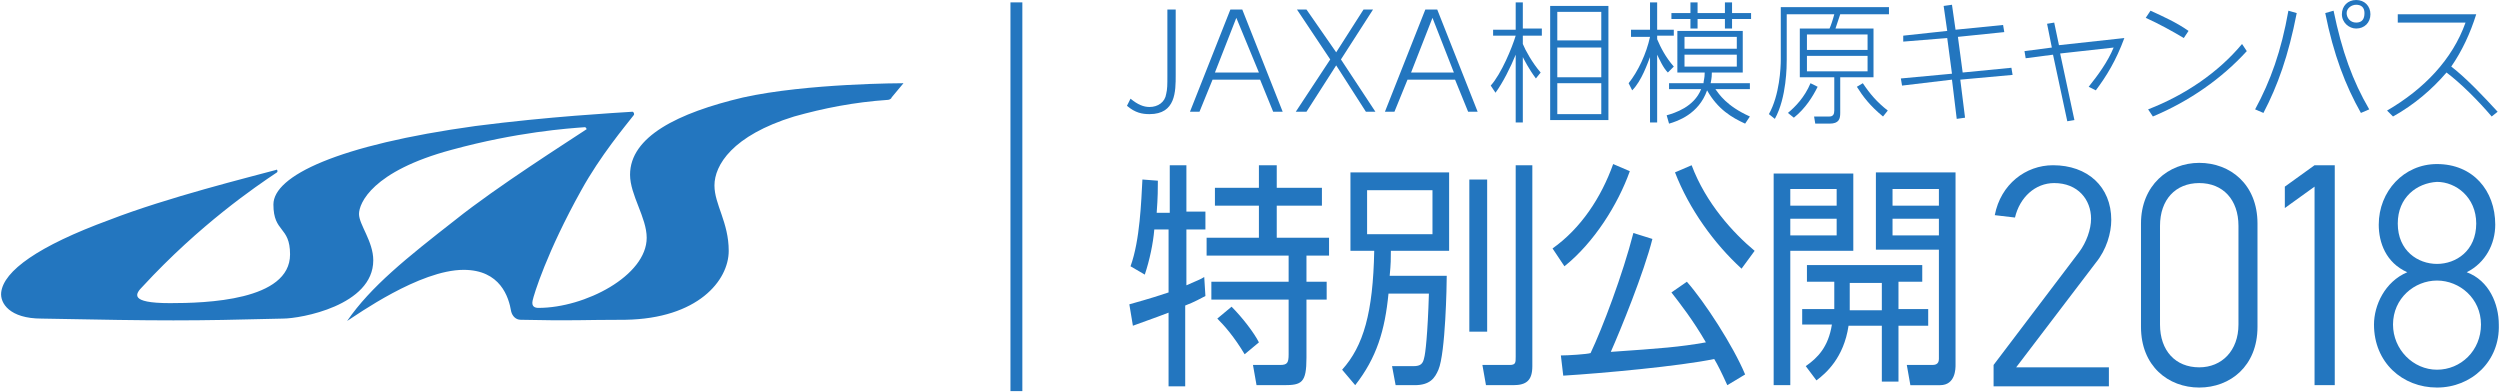
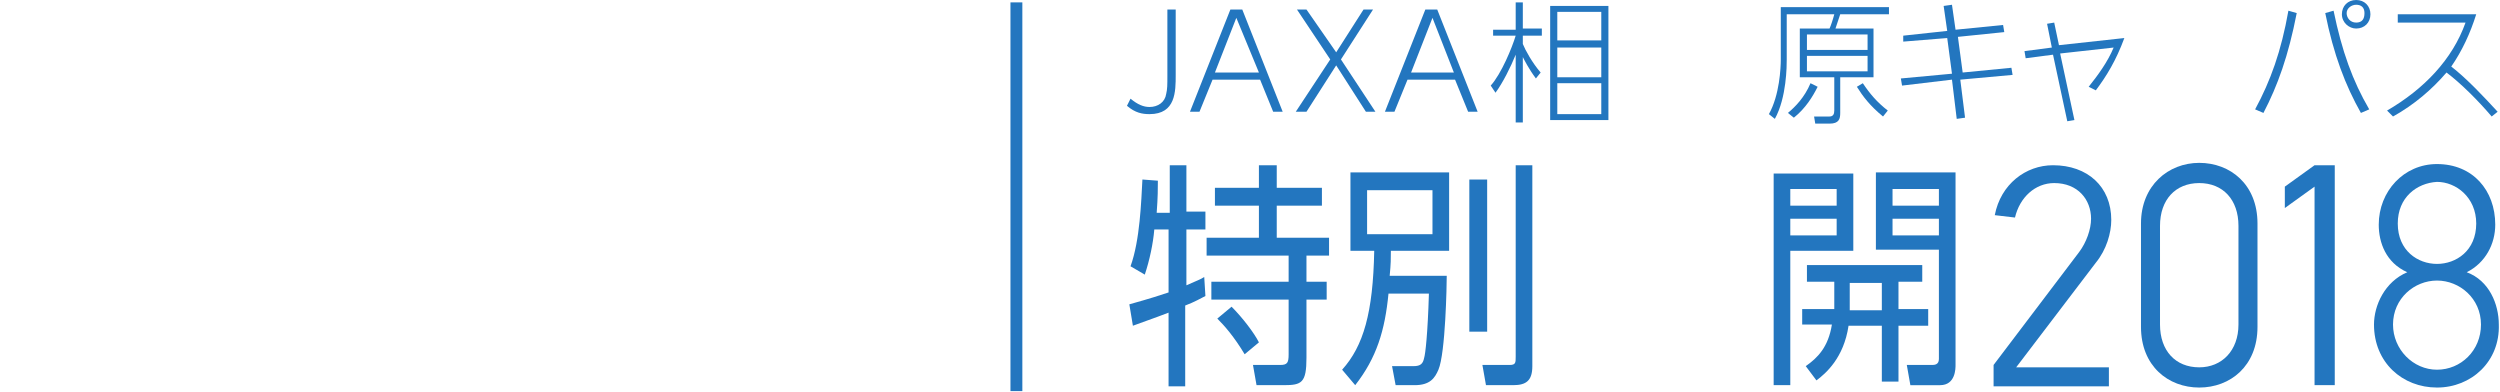
<svg xmlns="http://www.w3.org/2000/svg" version="1.1" id="レイヤー_2" x="0px" y="0px" viewBox="0 0 210.3 33" style="enable-background:new 0 0 210.3 33;" xml:space="preserve">
  <style type="text/css">
	.st0{fill:#2376BF;}
</style>
-   <path class="st0" d="M52.6,26.9c6.1-0.1,8.7-3.3,8.7-5.8c0-2.4-1.2-3.9-1.2-5.5c0-1.7,1.5-4.2,6.7-5.8c2.5-0.7,5-1.2,7.9-1.4  c0.1,0,0.3-0.1,0.3-0.2L76,7c0,0-8.1,0-13.5,1.2C57,9.5,53,11.5,53,14.7c0,1.7,1.4,3.6,1.4,5.3c0,3.2-5.2,5.9-9.1,5.9  c-0.3,0-0.6-0.1-0.5-0.6c0.1-0.5,1.2-4.1,4.1-9.3c1.6-2.9,3.7-5.4,4.4-6.3c0.1-0.1,0-0.3-0.1-0.3c-1.5,0.1-7,0.4-13.2,1.2  c-11.6,1.6-17,4.2-17,6.6c0,2.4,1.4,1.8,1.4,4.2c0,3.9-7.1,4.1-10.1,4.1c-3.5,0-2.9-0.8-2.3-1.4c4.8-5.2,9.5-8.4,11.3-9.6  c0.1-0.1,0-0.3-0.1-0.2c-2.2,0.6-9.1,2.3-14,4.2c-6,2.2-8.9,4.3-9.1,6.1c-0.1,0.9,0.7,2.2,3.4,2.2c10.4,0.2,12.4,0.2,20.3,0  c1.5,0,7.6-1.1,7.6-4.9c0-1.6-1.2-3-1.2-3.9c0-0.9,1.1-3.6,7.8-5.4c5.5-1.5,9.8-1.8,11.2-1.9c0.1,0,0.2,0.2,0.1,0.2  c-1.5,1-7.5,4.8-11,7.6c-4.1,3.2-7.1,5.6-9.1,8.5c0,0,0,0,0,0c0.8-0.5,6.1-4.3,9.8-4.3c3.1,0,3.8,2.3,4,3.5c0.1,0.4,0.4,0.7,0.8,0.7  C48.3,27,48.9,26.9,52.6,26.9z" />
  <rect x="85" y="0.2" class="st0" width="1" height="32.7" />
  <g>
    <path class="st0" d="M167.7,32.4v-1.7l7.2-9.5c0.6-0.8,1-1.9,1-2.8c0-1.6-1.1-3-3.1-3c-1.6,0-2.9,1.2-3.3,2.9l-1.7-0.2   c0.5-2.6,2.6-4.2,4.9-4.2c2.9,0,4.9,1.8,4.9,4.6c0,1.1-0.4,2.5-1.3,3.6l-6.7,8.8h7.8v1.6H167.7z" />
    <path class="st0" d="M185,32.6c-2.6,0-4.9-1.8-4.9-5.1v-8.7c0-3.2,2.3-5.1,4.9-5.1s4.9,1.8,4.9,5.1v8.7   C189.9,30.8,187.6,32.6,185,32.6z M188.3,19c0-2.2-1.3-3.6-3.3-3.6c-2,0-3.3,1.4-3.3,3.6v8.3c0,2.2,1.3,3.6,3.3,3.6   c1.9,0,3.3-1.4,3.3-3.6V19z" />
    <path class="st0" d="M196.4,32.4h-1.7V15.7l-2.5,1.8v-1.8l2.5-1.8h1.7V32.4z" />
    <path class="st0" d="M205,32.6c-2.9,0-5.3-2.1-5.3-5.3c0-1.6,0.9-3.6,2.8-4.4c-1.8-0.8-2.4-2.5-2.4-4c0-2.8,2.1-5.1,4.9-5.1   c3,0,4.9,2.2,4.9,5.1c0,1.6-0.8,3.2-2.4,4l0,0c1.9,0.7,2.7,2.7,2.7,4.4C210.3,30.4,207.9,32.6,205,32.6z M201.3,27.3   c0,2.1,1.7,3.8,3.7,3.8c2,0,3.7-1.6,3.7-3.8c0-2.2-1.8-3.7-3.7-3.7C203.1,23.6,201.3,25.1,201.3,27.3z M201.7,18.8   c0,2.3,1.7,3.4,3.3,3.4s3.3-1.1,3.3-3.4c0-2.2-1.7-3.5-3.3-3.5C203.3,15.4,201.7,16.6,201.7,18.8z" />
  </g>
  <g>
    <path class="st0" d="M98.4,17.8v-3.9h1.4v3.9h1.6v1.5h-1.6V24c0.9-0.4,1.2-0.5,1.5-0.7l0.1,1.6c-0.4,0.2-0.9,0.5-1.7,0.8v6.8h-1.4   v-6.2c-1.3,0.5-2.2,0.8-3,1.1L95,25.6c1.8-0.5,2.7-0.8,3.3-1v-5.3h-1.2c-0.1,1.2-0.4,2.6-0.8,3.8l-1.2-0.7c0.8-2.2,0.9-5.5,1-7.3   l1.3,0.1c0,0.6,0,1.4-0.1,2.7H98.4z M107.4,13.9v1.9h3.8v1.5h-3.8V20h4.4v1.5h-1.9v2.2h1.7v1.5h-1.7v4.9c0,2.1-0.4,2.3-1.9,2.3   h-2.3l-0.3-1.7l2.3,0c0.6,0,0.7-0.2,0.7-0.9v-4.6h-6.5v-1.5h6.5v-2.2h-6.9V20h4.4v-2.7h-3.7v-1.5h3.7v-1.9H107.4z M104.7,29.8   c-0.9-1.5-1.7-2.4-2.3-3l1.2-1c0.9,0.9,1.9,2.2,2.3,3L104.7,29.8z" />
    <path class="st0" d="M121.7,23.2c0,0.7-0.1,6.5-0.7,7.9c-0.3,0.7-0.7,1.3-2,1.3h-1.6l-0.3-1.6l1.8,0c0.6,0,0.8-0.2,0.9-0.7   c0.1-0.3,0.3-2,0.4-5.4h-3.4c-0.3,3.1-1,5.4-2.8,7.7l-1.1-1.3c1.8-2,2.6-4.8,2.7-10h-2v-6.6h8.3v6.6H117c0,0.6,0,1.1-0.1,2.1H121.7   z M120.5,16H115v3.7h5.5V16z M125.1,15.1v12.8h-1.5V15.1H125.1z M128.9,13.9v16.9c0,1.2-0.5,1.6-1.6,1.6H125l-0.3-1.7l2.3,0   c0.5,0,0.5-0.2,0.5-0.7V13.9H128.9z" />
-     <path class="st0" d="M130.6,20.9c2.4-1.7,4.1-4.3,5.1-7.1l1.4,0.6c-1,2.8-3,6-5.5,8L130.6,20.9z M139,20.1   c-0.7,2.8-2.7,7.7-3.5,9.5c4.3-0.3,5.7-0.4,8-0.8c-1.1-1.9-2.2-3.3-2.9-4.2l1.3-0.9c1.5,1.7,3.9,5.4,4.9,7.8l-1.5,0.9   c-0.5-1.1-0.8-1.7-1.1-2.2c-2.9,0.6-9.4,1.2-12.7,1.4l-0.2-1.7c0.6,0,2.2-0.1,2.5-0.2c1-2.1,2.7-6.6,3.6-10.1L139,20.1z    M142.3,13.9c1.2,3.2,3.5,5.7,5.3,7.2l-1.1,1.5c-2.3-2.1-4.4-5-5.6-8.1L142.3,13.9z" />
    <path class="st0" d="M155.9,14.6v6.5h-5.3v11.3h-1.4V14.6H155.9z M154.5,15.9h-3.9v1.4h3.9V15.9z M154.5,18.4h-3.9v1.4h3.9V18.4z    M162.2,26.1v1.3h-2.5v4.7h-1.4v-4.7h-2.8c-0.4,2.7-1.9,4-2.7,4.6l-0.9-1.2c1-0.7,1.9-1.6,2.2-3.5h-2.5v-1.3h2.7c0-0.2,0-0.3,0-0.4   v-1.9H152v-1.4h9.7v1.4h-2v2.3H162.2z M158.3,26.1v-2.3h-2.7v1.9c0,0.2,0,0.3,0,0.4H158.3z M164.5,14.6v16.1c0,0.3,0,1.7-1.3,1.7   h-2.5l-0.3-1.7l2.1,0c0.2,0,0.6,0,0.6-0.5v-9.2h-5.3v-6.5H164.5z M163.1,15.9h-3.9v1.4h3.9V15.9z M163.1,18.4h-3.9v1.4h3.9V18.4z" />
  </g>
  <g>
    <path class="st0" d="M98.9,0.8v5.5c0,1.4,0,3.3-2.2,3.3c-0.6,0-1.2-0.1-1.9-0.7l0.3-0.6C95.7,8.8,96.2,9,96.7,9   c0.7,0,1.3-0.4,1.4-1.1c0.1-0.4,0.1-0.8,0.1-1.5V0.8H98.9z" />
    <path class="st0" d="M102,6.7l-1.1,2.7h-0.8l3.4-8.6h1l3.4,8.6h-0.8l-1.1-2.7H102z M105.9,6.1L104,1.5l-1.8,4.6H105.9z" />
    <path class="st0" d="M112.4,4.4l2.3-3.6h0.8L112.8,5l2.9,4.4h-0.8l-2.5-3.9l-2.5,3.9H109l2.9-4.4l-2.8-4.2h0.8L112.4,4.4z" />
    <path class="st0" d="M118.4,6.7l-1.1,2.7h-0.8l3.4-8.6h1l3.4,8.6h-0.8l-1.1-2.7H118.4z M122.3,6.1l-1.8-4.6l-1.8,4.6H122.3z" />
    <path class="st0" d="M129.2,6.6c-0.6-0.8-1-1.6-1.1-1.8v5.5h-0.6V4.6c-0.4,1-1.1,2.4-1.7,3.2l-0.4-0.6c0.9-1,1.8-3.2,2.1-4.2h-1.9   V2.5h1.9V0.2h0.6v2.2h1.6V3h-1.6v0.7c0.2,0.5,0.8,1.6,1.5,2.4L129.2,6.6z M135.3,10.1h-4.9V0.5h4.9V10.1z M134.7,1h-3.7v2.4h3.7V1z    M134.7,4h-3.7v2.5h3.7V4z M134.7,7h-3.7v2.6h3.7V7z" />
-     <path class="st0" d="M140.3,6.1c-0.4-0.4-0.7-1.1-0.9-1.5v5.7h-0.6V4.8c-0.2,0.5-0.7,2-1.5,2.8L137,7c0.8-1,1.5-2.5,1.8-3.9h-1.6   V2.5h1.6V0.2h0.6v2.3h1.4V3h-1.4v0.3c0.3,0.7,0.7,1.5,1.4,2.3L140.3,6.1z M140.2,9.7c0.7-0.2,2.3-0.7,2.9-2.2h-2.7V7h2.9   c0-0.2,0.1-0.4,0.1-0.9h-2.3V2.6h5.5v3.5H144c0,0.2,0,0.4-0.1,0.9h3.3v0.5h-2.9c0.3,0.4,0.9,1.4,2.9,2.3l-0.4,0.6   c-1.1-0.5-2.3-1.2-3.2-2.8c-0.7,2-2.5,2.6-3.2,2.8L140.2,9.7z M142.8,0.2v0.9h2.3V0.2h0.6v0.9h1.6v0.5h-1.6v0.8h-0.6V1.6h-2.3v0.8   h-0.6V1.6h-1.6V1.1h1.6V0.2H142.8z M146.1,3.1h-4.4v1h4.4V3.1z M146.1,4.6h-4.4v1h4.4V4.6z" />
    <path class="st0" d="M158.7,1.2h-3.9c-0.1,0.3-0.3,0.9-0.4,1.2h3.2v4.1h-2.8v3c0,0.5-0.1,0.9-0.9,0.9h-1.2l-0.1-0.6l1.3,0   c0.3,0,0.4-0.2,0.4-0.5V6.5h-2.9V2.4h2.5c0.1-0.2,0.3-0.8,0.4-1.2h-4V5c0,0.5,0,3.2-1,5l-0.5-0.4c0.9-1.6,1-3.9,1-4.6V0.6h9.1V1.2z    M150.4,9.5c0.6-0.5,1.4-1.3,1.9-2.5l0.6,0.3c-0.4,0.8-1,1.8-2,2.6L150.4,9.5z M157.1,2.9H152v1.3h5.1V2.9z M157.1,4.7H152V6h5.1   V4.7z M158.4,9.8c-1.1-0.9-1.7-1.7-2.2-2.5l0.5-0.3c0.6,0.9,1.2,1.6,2.1,2.3L158.4,9.8z" />
    <path class="st0" d="M164.9,6.7l0.4,3.2l-0.7,0.1l-0.4-3.3L160,7.2l-0.1-0.6l4.3-0.4l-0.4-3l-3.7,0.3L160.1,3l3.7-0.4l-0.3-2.1   l0.7-0.1l0.3,2.1l4-0.4l0.1,0.6l-3.9,0.4l0.4,3l4.1-0.4l0.1,0.6L164.9,6.7z" />
    <path class="st0" d="M176.3,7.6l-0.6-0.3c0.8-1,1.6-2.1,2.1-3.3l-4.5,0.5l1.2,5.6l-0.6,0.1l-1.2-5.6l-2.3,0.3l-0.1-0.6l2.3-0.3   L172.2,2l0.6-0.1l0.4,1.9l5.5-0.6C178,5.1,177.2,6.4,176.3,7.6z" />
-     <path class="st0" d="M183.7,3.2c-1-0.6-2.1-1.2-3.2-1.7l0.4-0.6c1.1,0.5,2.2,1,3.2,1.7L183.7,3.2z M181.1,9.8l-0.4-0.6   c3.1-1.2,5.9-3.1,7.9-5.5l0.4,0.6C186.9,6.6,184.2,8.5,181.1,9.8z" />
    <path class="st0" d="M190.4,9.5l-0.7-0.3c1.3-2.4,2.2-4.9,2.8-8.3l0.7,0.2C192.5,4.7,191.6,7.2,190.4,9.5z M198.6,9.5   c-1.3-2.3-2.3-4.9-3-8.4l0.7-0.2c0.7,3.4,1.6,5.9,3,8.3L198.6,9.5z M198.2,2.4c-0.6,0-1.2-0.5-1.2-1.2c0-0.7,0.5-1.2,1.2-1.2   c0.7,0,1.2,0.5,1.2,1.2C199.4,1.9,198.9,2.4,198.2,2.4z M198.2,0.4c-0.4,0-0.8,0.3-0.8,0.7s0.3,0.8,0.8,0.8s0.7-0.3,0.7-0.8   S198.6,0.4,198.2,0.4z" />
    <path class="st0" d="M209.6,9.8c-1.1-1.3-2.6-2.8-3.8-3.7c-1.2,1.4-2.7,2.7-4.5,3.7l-0.5-0.5c3.1-1.8,5.5-4.3,6.6-7.4h-5.7V1.2h6.6   c-0.5,1.6-1.2,3.1-2.1,4.4c1.3,1,2.8,2.6,3.9,3.8L209.6,9.8z" />
  </g>
</svg>